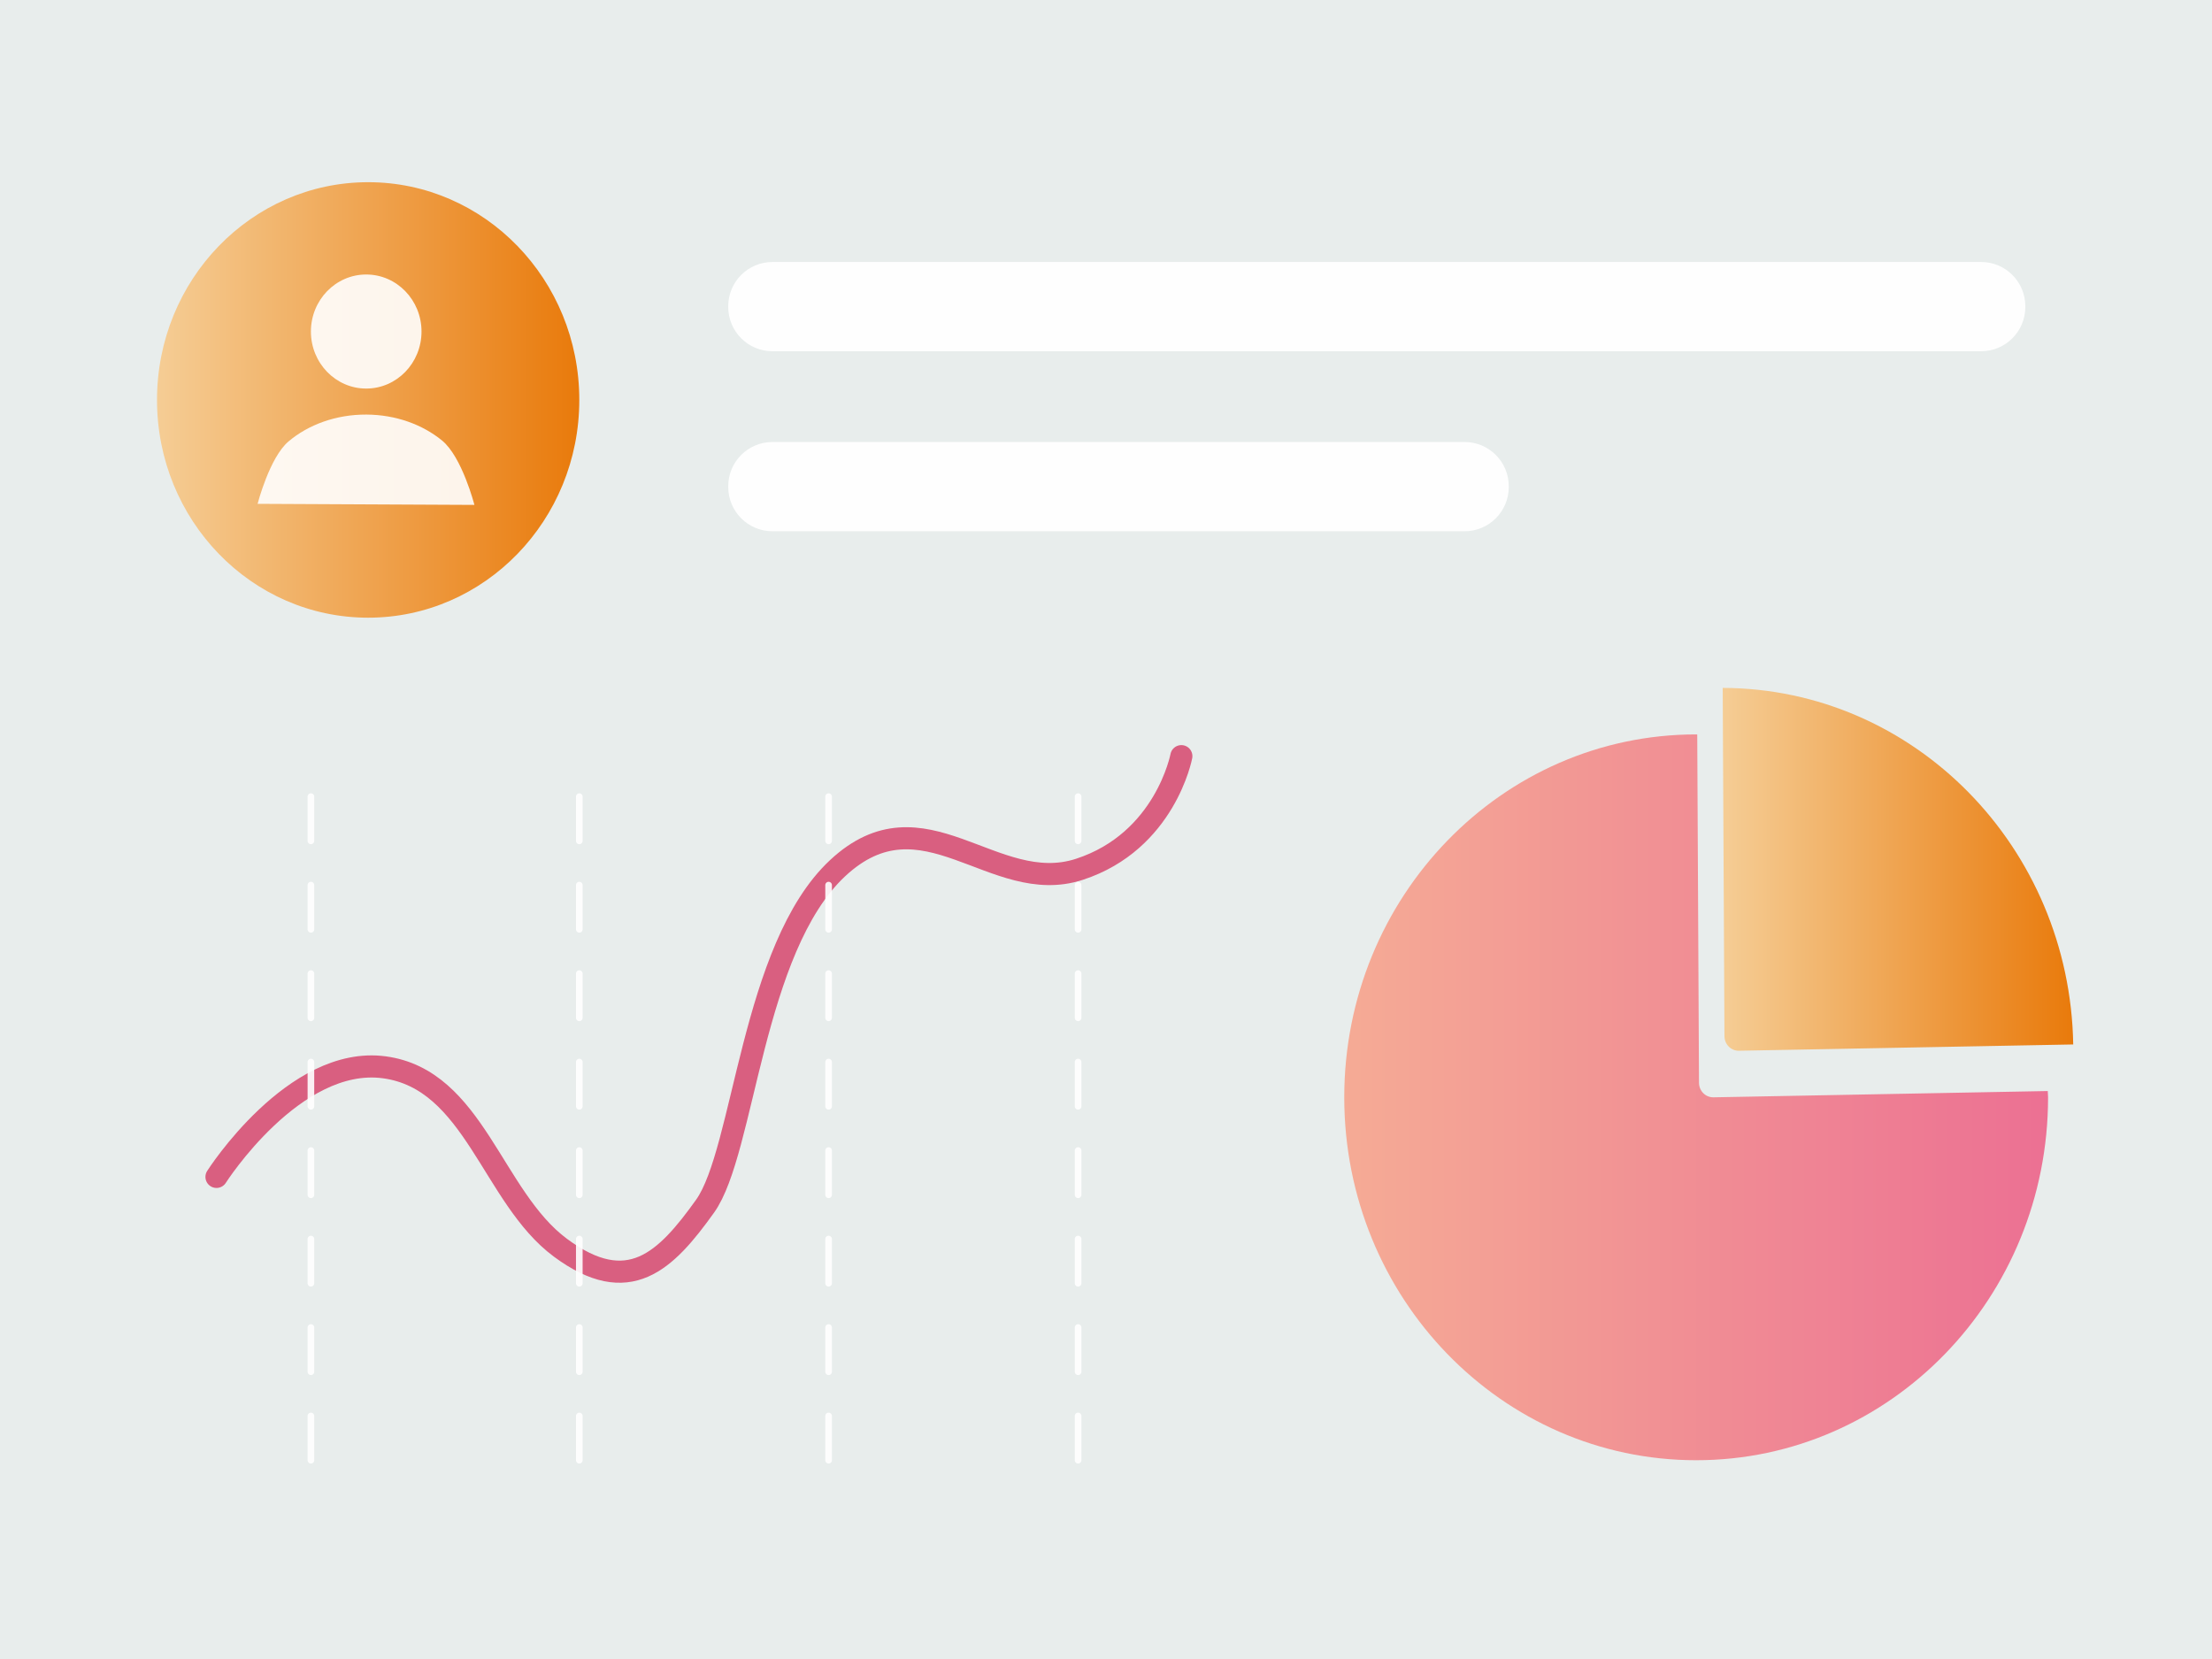
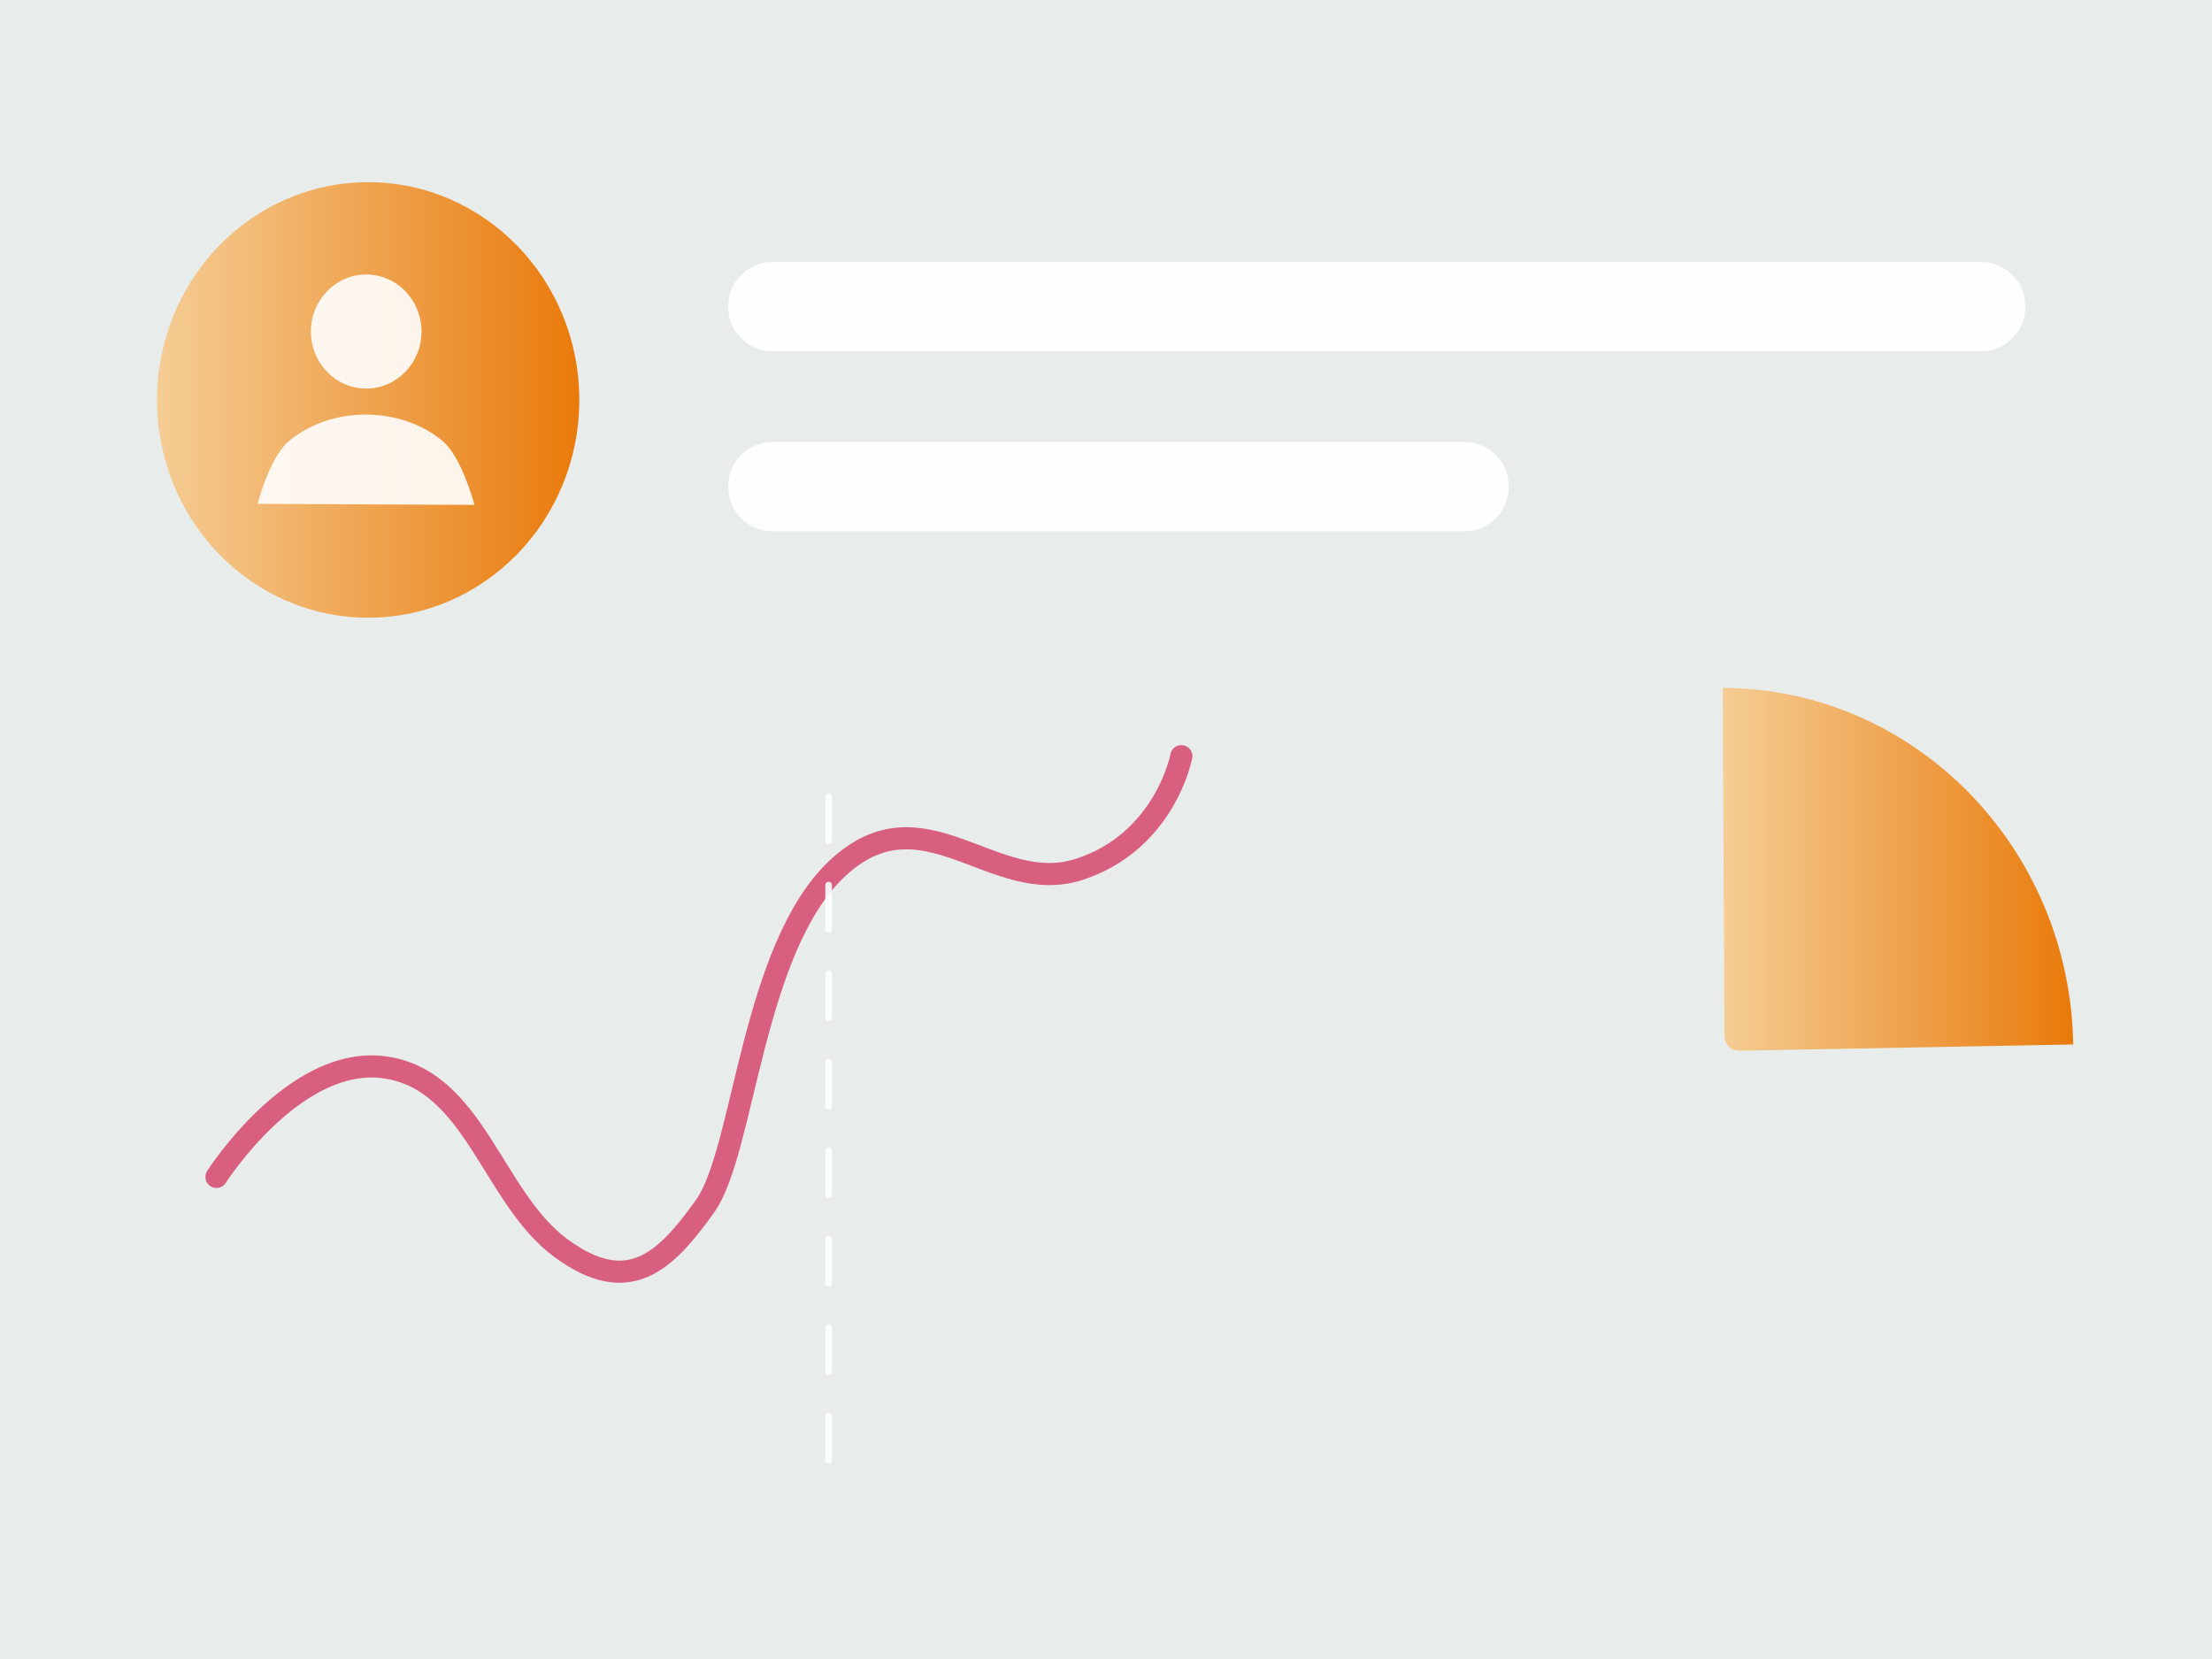
<svg xmlns="http://www.w3.org/2000/svg" xmlns:ns1="http://vectornator.io" height="750.0px" stroke-miterlimit="10" style="fill-rule:nonzero;clip-rule:evenodd;stroke-linecap:round;stroke-linejoin:round;" version="1.1" viewBox="0 0 1000 750" width="1000.0px" xml:space="preserve">
  <defs>
    <linearGradient gradientTransform="matrix(190.909 0 0 206.92 70.98 180.806)" gradientUnits="userSpaceOnUse" id="LinearGradient" x1="0" x2="1" y1="0" y2="0">
      <stop offset="0" stop-color="#f5cd95" />
      <stop offset="1" stop-color="#e97a0b" />
    </linearGradient>
    <filter color-interpolation-filters="sRGB" filterUnits="userSpaceOnUse" height="221.875" id="Filter" width="215.909" x="58.48" y="79.869">
      <feDropShadow dx="-3.67321e-05" dy="10" flood-color="#000000" flood-opacity="0.333" in="SourceGraphic" result="Shadow" stdDeviation="5" />
    </filter>
    <linearGradient gradientTransform="matrix(318.182 0 0 355.162 607.696 496.088)" gradientUnits="userSpaceOnUse" id="LinearGradient_2" x1="0" x2="1" y1="0" y2="0">
      <stop offset="0" stop-color="#f5ab95" />
      <stop offset="1" stop-color="#ec7093" />
    </linearGradient>
    <filter color-interpolation-filters="sRGB" filterUnits="userSpaceOnUse" height="353.125" id="Filter_2" width="343.182" x="595.209" y="329.512">
      <feDropShadow dx="-3.67321e-05" dy="10" flood-color="#000000" flood-opacity="0.333" in="SourceGraphic" result="Shadow" stdDeviation="5" />
    </filter>
    <linearGradient gradientTransform="matrix(158.466 0 0 163.418 778.795 393.003)" gradientUnits="userSpaceOnUse" id="LinearGradient_3" x1="0" x2="1" y1="0" y2="0">
      <stop offset="0" stop-color="#f5cd95" />
      <stop offset="1" stop-color="#e97a0b" />
    </linearGradient>
    <filter color-interpolation-filters="sRGB" filterUnits="userSpaceOnUse" height="189.034" id="Filter_3" width="183.466" x="766.295" y="308.486">
      <feDropShadow dx="-3.67321e-05" dy="10" flood-color="#000000" flood-opacity="0.333" in="SourceGraphic" result="Shadow" stdDeviation="5" />
    </filter>
    <filter color-interpolation-filters="sRGB" filterUnits="userSpaceOnUse" height="268.064" id="Filter_4" width="471.191" x="80.371" y="334.344">
      <feDropShadow dx="-3.67321e-05" dy="10" flood-color="#000000" flood-opacity="0.333" in="SourceGraphic" result="Shadow" stdDeviation="5" />
    </filter>
  </defs>
  <clipPath id="ArtboardFrame">
    <rect height="750" width="1000" x="0" y="0" />
  </clipPath>
  <g clip-path="url(#ArtboardFrame)" id="Слой-3" ns1:layerName="Слой 3">
-     <path d="M5.68434e-14-1.13687e-13L1000-1.13687e-13L1000 750L5.68434e-14 750L5.68434e-14-1.13687e-13Z" fill="#e2e8e7" fill-rule="nonzero" opacity="0.8" stroke="none" ns1:layerName="Прямоугольник 1" />
+     <path d="M5.68434e-14-1.13687e-13L1000-1.13687e-13L1000 750L5.68434e-14 750L5.68434e-14-1.13687e-13" fill="#e2e8e7" fill-rule="nonzero" opacity="0.8" stroke="none" ns1:layerName="Прямоугольник 1" />
  </g>
  <g id="Слой-2" ns1:layerName="Слой 2">
    <path d="M70.98 180.806C70.98 126.441 113.717 82.369 166.435 82.369C219.153 82.369 261.889 126.441 261.889 180.806C261.889 235.172 219.153 279.244 166.435 279.244C113.717 279.244 70.98 235.172 70.98 180.806Z" fill="url(#LinearGradient)" fill-rule="nonzero" filter="url(#Filter)" stroke="none" ns1:layerName="Овал 1" ns1:shadowAngle="1.5708" ns1:shadowColor="#000000" ns1:shadowOffset="10" ns1:shadowOpacity="0.333" ns1:shadowRadius="10" />
    <path d="M140.556 149.878C140.556 135.64 151.749 124.097 165.556 124.097C179.363 124.097 190.556 135.64 190.556 149.878C190.556 164.117 179.363 175.659 165.556 175.659C151.749 175.659 140.556 164.117 140.556 149.878Z" fill="#ffffff" fill-rule="nonzero" opacity="0.9" stroke="none" ns1:layerName="Овал 2" />
    <path d="M116.457 227.773C116.457 227.773 121.838 206.816 130.454 199.547C139.393 192.005 151.868 187.354 165.65 187.421C178.965 187.487 191.02 191.945 199.819 199.127C208.905 206.544 214.468 228.254 214.468 228.254L116.457 227.773Z" fill="#ffffff" fill-rule="nonzero" opacity="0.9" stroke="none" ns1:layerName="Овал 3" />
    <path d="M329.224 219.814C329.224 208.768 338.178 199.814 349.224 199.814L662.08 199.814C673.126 199.814 682.08 208.768 682.08 219.814L682.08 220.172C682.08 231.218 673.126 240.172 662.08 240.172L349.224 240.172C338.178 240.172 329.224 231.218 329.224 220.172L329.224 219.814Z" fill="#ffffff" fill-rule="nonzero" opacity="0.95" stroke="none" ns1:layerName="Прямоугольник 2" />
    <path d="M329.224 138.436C329.224 127.391 338.178 118.436 349.224 118.436L895.607 118.436C906.653 118.436 915.607 127.391 915.607 138.436L915.607 138.794C915.607 149.84 906.653 158.794 895.607 158.794L349.224 158.794C338.178 158.794 329.224 149.84 329.224 138.794L329.224 138.436Z" fill="#ffffff" fill-rule="nonzero" opacity="0.95" stroke="none" ns1:layerName="Прямоугольник 1" />
-     <path d="M766.8 332.012C678.936 332.012 607.709 405.466 607.709 496.075C607.709 586.684 678.936 660.137 766.8 660.137C854.663 660.137 925.89 586.684 925.89 496.075C925.89 495.114 925.764 494.189 925.748 493.233L774.64 496.075C771.046 496.142 768.097 493.191 768.078 489.483L767.283 332.042C767.119 332.041 766.963 332.012 766.8 332.012Z" fill="url(#LinearGradient_2)" fill-rule="nonzero" filter="url(#Filter_2)" stroke="none" ns1:layerName="Кривая 1" ns1:shadowAngle="1.5708" ns1:shadowColor="#000000" ns1:shadowOffset="10" ns1:shadowOpacity="0.333" ns1:shadowRadius="10" />
    <path d="M778.795 310.986L779.59 468.427C779.609 472.135 782.558 475.087 786.153 475.019L937.261 472.177C935.775 383.062 865.502 311.255 778.795 310.986Z" fill="url(#LinearGradient_3)" fill-rule="nonzero" filter="url(#Filter_3)" stroke="none" ns1:layerName="Кривая 2" ns1:shadowAngle="1.5708" ns1:shadowColor="#000000" ns1:shadowOffset="10" ns1:shadowOpacity="0.333" ns1:shadowRadius="10" />
    <path d="M97.871 532.05C97.871 532.05 132.909 477.062 173.689 482.5C214.468 487.938 222.45 541.125 253.332 564.055C284.215 586.985 300.953 570.159 318.746 545.299C336.539 520.439 339.821 428.77 378.631 392.514C417.441 356.258 449.11 405.67 487.967 393.003C526.825 380.336 534.062 341.844 534.062 341.844" fill="none" filter="url(#Filter_4)" stroke="#d95f80" stroke-linecap="round" stroke-linejoin="round" stroke-width="10" ns1:layerName="Кривая 3" ns1:shadowAngle="1.5708" ns1:shadowColor="#000000" ns1:shadowOffset="10" ns1:shadowOpacity="0.333" ns1:shadowRadius="10" />
-     <path d="M487.387 660.137L487.387 351.676" fill="none" opacity="0.9" stroke="#ffffff" stroke-dasharray="10.0,0.0,10.0,10.0,0.0,10.0" stroke-linecap="round" stroke-linejoin="round" stroke-width="3" ns1:layerName="Линия 4" />
    <path d="M374.593 660.137L374.593 351.676" fill="none" opacity="0.9" stroke="#ffffff" stroke-dasharray="10.0,0.0,10.0,10.0,0.0,10.0" stroke-linecap="round" stroke-linejoin="round" stroke-width="3" ns1:layerName="Линия 3" />
-     <path d="M261.889 660.137L261.889 351.676" fill="none" opacity="0.9" stroke="#ffffff" stroke-dasharray="10.0,0.0,10.0,10.0,0.0,10.0" stroke-linecap="round" stroke-linejoin="round" stroke-width="3" ns1:layerName="Линия 2" />
-     <path d="M140.556 660.137L140.556 351.676" fill="none" opacity="0.9" stroke="#ffffff" stroke-dasharray="10.0,0.0,10.0,10.0,0.0,10.0" stroke-linecap="round" stroke-linejoin="round" stroke-width="3" ns1:layerName="Линия 1" />
  </g>
</svg>